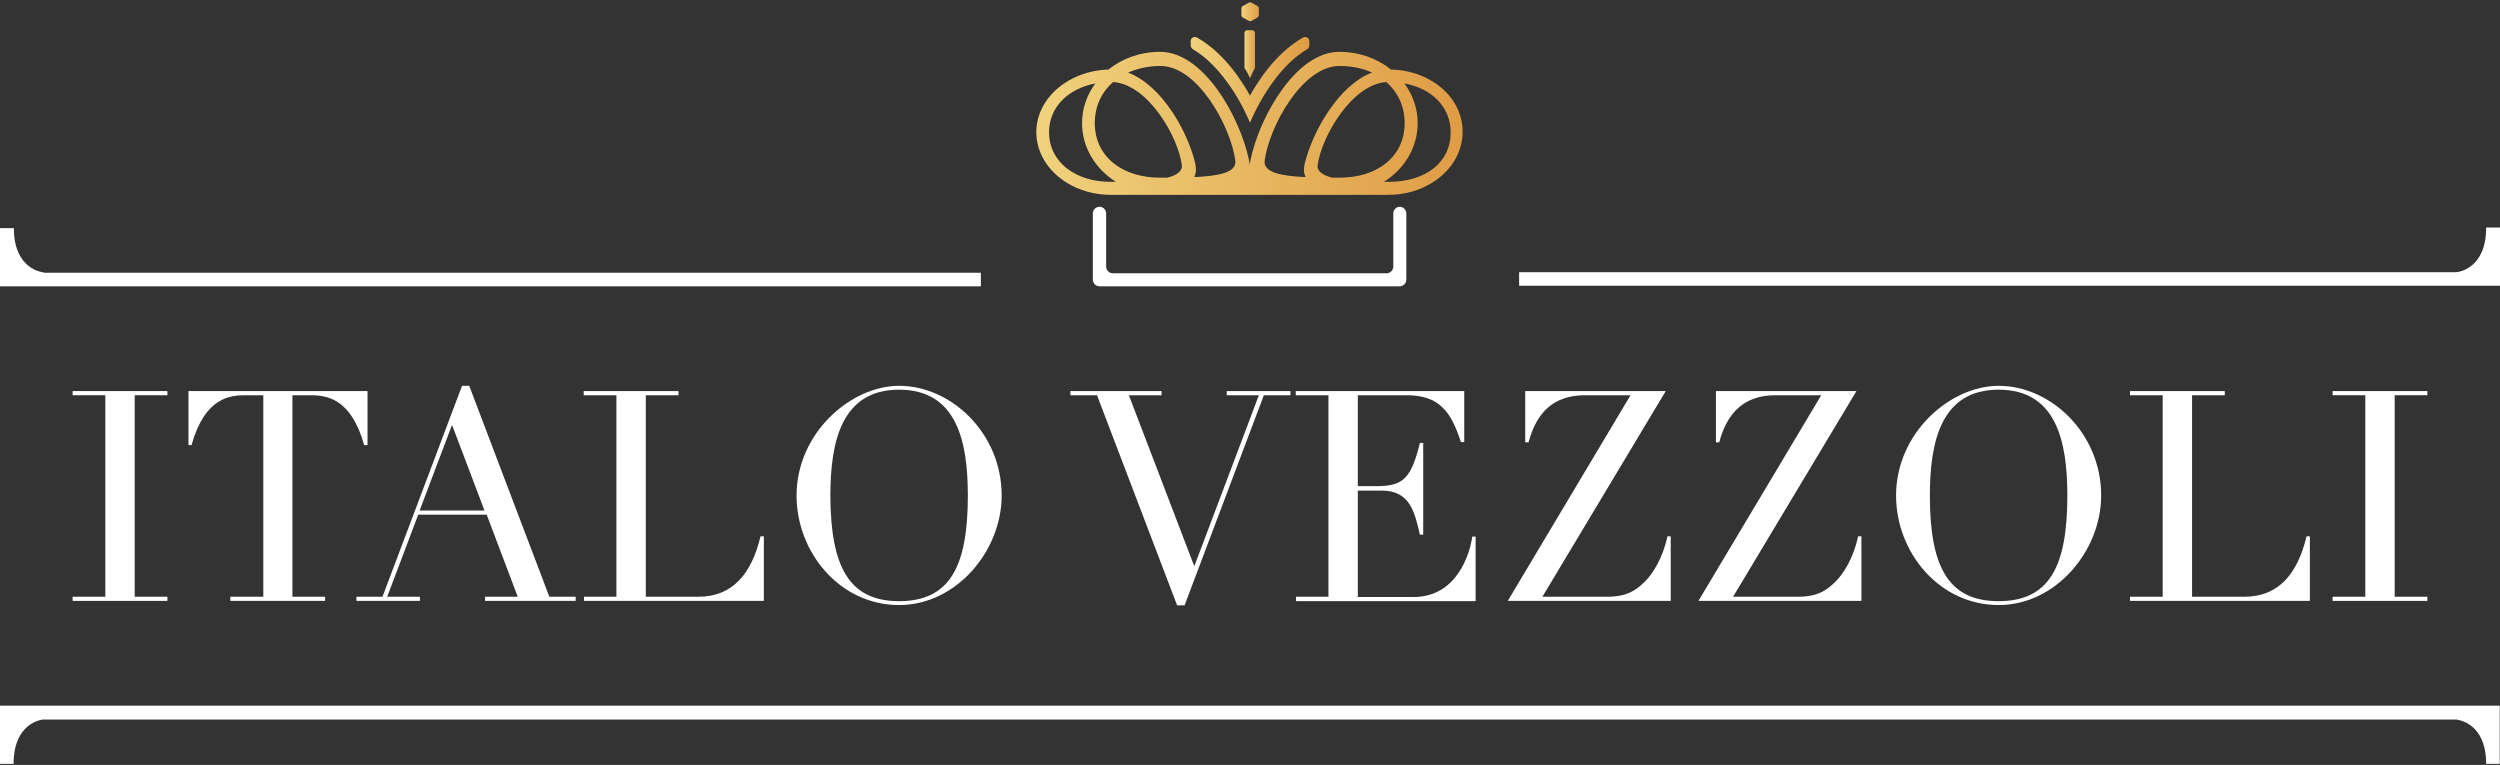
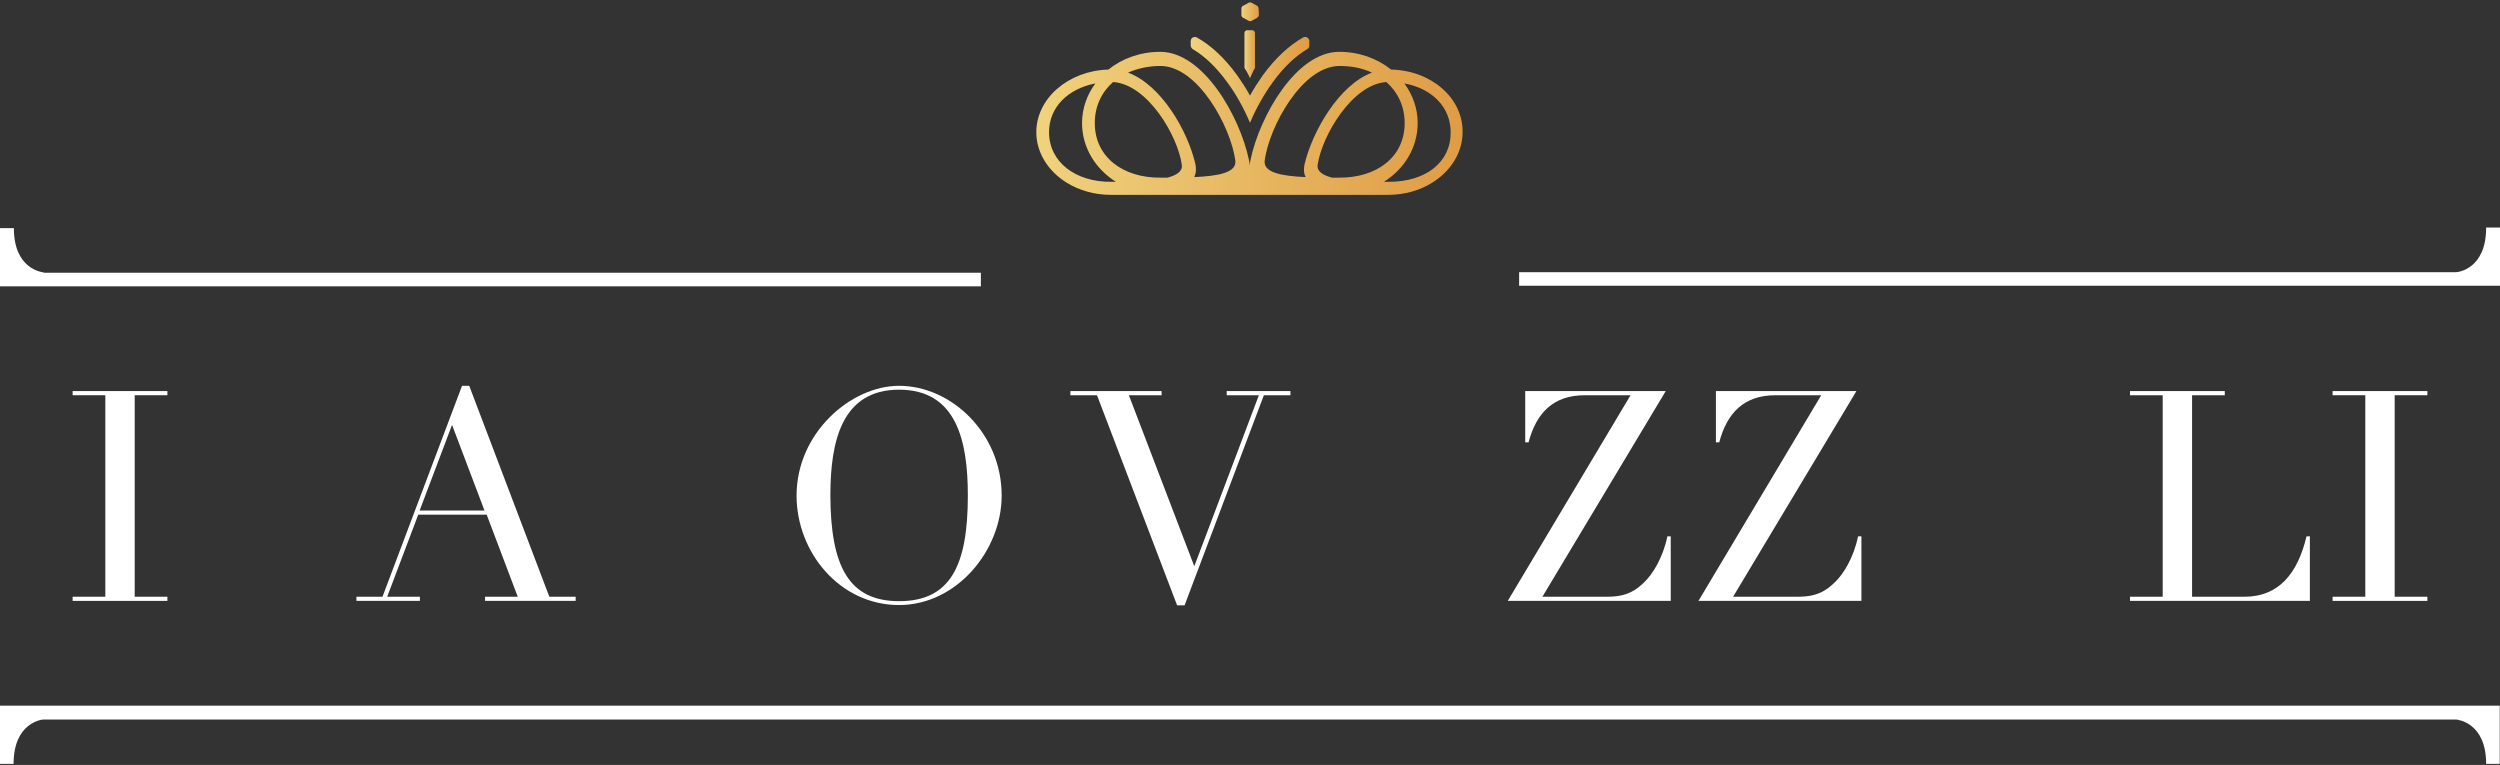
<svg xmlns="http://www.w3.org/2000/svg" width="902" height="276" viewBox="0 0 902 276" fill="none">
  <rect x="0" y="0" width="902" height="276" fill="#333333" stroke="none" />
  <path d="M26.2 215.3H38V142.6H26.2V141.1H60.4V142.6H48.6V215.3H60.4V216.8H26.2V215.3Z" fill="white" />
-   <path d="M83.2 215.3H95V142.6H88.8C83.2 142.6 74 143.1 69.1 160.6H68V141.1H132.6V160.6H131.4C126.5 143.2 117.4 142.6 111.7 142.6H105.5V215.3H117.3V216.8H83.1V215.3H83.2Z" fill="white" />
  <path d="M128.6 215.3H138L166.7 139.2H169.3L198.2 215.3H207.7V216.8H175V215.3H186.8L175.6 185.7H150.9L139.7 215.3H151.5V216.8H128.6V215.3ZM174.8 184.2L163.1 153.3L151.4 184.2H174.8Z" fill="white" />
-   <path d="M210.6 215.3H222.4V142.6H210.6V141.1H244.8V142.6H233V215.3H252C264.4 215.3 271.2 206.9 274.4 193.5H275.6V216.8H210.7V215.3H210.6Z" fill="white" />
  <path d="M324.4 139.2C343.1 139.2 361.4 156.2 361.4 178.8C361.4 198.7 345.1 218.3 324.4 218.3C303 218.3 287.4 199.3 287.4 178.8C287.4 156.2 307 139.2 324.4 139.2ZM324.4 216.9C342.7 216.9 349.2 204.4 349.2 178.8C349.2 159.2 345.2 140.6 324.4 140.6C303.7 140.6 299.6 159.2 299.6 178.8C299.7 204.3 306.2 216.9 324.4 216.9Z" fill="white" />
  <path d="M386.3 141.1H419.1V142.6H407.3L430.9 204.3L454.2 142.6H442.6V141.1H465.6V142.6H456L427.4 218.4H424.7L395.8 142.6H386.2V141.1H386.3Z" fill="white" />
-   <path d="M467.5 215.3H479.3V142.6H467.5V141.1H528.3V159.5H527.1C523.5 148.4 519.2 142.6 507.5 142.6H489.9V175.4H496.8C506.3 175.4 509.2 172.5 512.3 159.8H513.5V192.9H512.3C510.4 184.7 508.7 177 498.5 177H489.9V215.4H510C525.5 215.4 530.3 200.1 531.2 193.6H532.4V216.9H467.6V215.3H467.5Z" fill="white" />
  <path d="M550.3 141.1H601L556.5 215.3H579.9C587 215.3 590.2 213 593.2 210.1C596.3 207.2 600 201.2 601.6 193.5H602.8V216.8H544L588.3 142.6H571.8C560.4 142.6 554.3 149 551.5 159.6H550.3V141.1Z" fill="white" />
  <path d="M619.1 141.1H669.8L625.3 215.3H648.7C655.8 215.3 659 213 662 210.1C665.1 207.2 668.8 201.2 670.4 193.5H671.6V216.8H612.8L657.1 142.6H640.6C629.2 142.6 623.1 149 620.3 159.6H619.1V141.1Z" fill="white" />
-   <path d="M721.1 139.2C739.8 139.2 758.1 156.2 758.1 178.8C758.1 198.7 741.8 218.3 721.1 218.3C699.7 218.3 684.1 199.3 684.1 178.8C684.1 156.2 703.6 139.2 721.1 139.2ZM721.1 216.9C739.4 216.9 745.9 204.4 745.9 178.8C745.9 159.2 741.9 140.6 721.1 140.6C700.4 140.6 696.3 159.2 696.3 178.8C696.3 204.3 702.8 216.9 721.1 216.9Z" fill="white" />
  <path d="M768.5 215.3H780.3V142.6H768.5V141.1H802.7V142.6H790.9V215.3H809.8C822.2 215.3 829 206.9 832.2 193.5H833.4V216.8H768.5V215.3Z" fill="white" />
  <path d="M841.6 215.3H853.4V142.6H841.6V141.1H875.8V142.6H864V215.3H875.8V216.8H841.6V215.3Z" fill="white" />
  <path d="M886.4 254.6H451H15.6H0V275.6H4.9C4.9 260.8 15 259.6 15.7 259.6H451H886.2C886.9 259.7 897 260.8 897 275.6H901.9V254.6H886.4Z" fill="white" />
  <path d="M15.8 98.3C15.1 98.2 5 97.1 5 82.3H0V103.3H15.6H353.9V98.4H15.8V98.3Z" fill="white" />
  <path d="M897 82.2C897 97 886.9 98.2 886.2 98.2H548.1V103.1H886.4H902V82.1H897V82.2Z" fill="white" />
  <path d="M501.9 25.1C496.9 21.1 490.4 18.7 483.2 18.7C467.6 18.7 454.5 42 451.2 57.6C451 58.4 451 59.1 450.9 59.8C450.9 59.1 450.8 58.4 450.6 57.6C447.3 42 434.2 18.7 418.6 18.7C411.4 18.7 404.9 21.1 399.9 25.1C385.5 25.5 373.9 35.5 373.9 47.7C373.9 55.2 378.3 61.9 385 66C389.4 68.7 394.9 70.3 400.7 70.3H500.9C506.8 70.3 512.2 68.7 516.6 66C523.3 61.9 527.7 55.2 527.7 47.7C527.9 35.4 516.4 25.4 501.9 25.1ZM480.6 64.1C477.2 63.2 475.1 61.8 475.4 59.5C476.9 49.1 487.8 30.4 500.2 29.6C504.3 33.2 506.8 38.3 506.8 44.4C506.8 56.7 496.7 64.2 483.1 64.1C482.4 64.1 481.5 64.1 480.6 64.1ZM418.7 64.1C405.2 64.2 395 56.7 395 44.4C395 38.3 397.5 33.2 401.6 29.6C414.1 30.4 425 49.1 426.4 59.5C426.7 61.8 424.6 63.2 421.2 64.1C420.4 64.1 419.6 64.1 418.7 64.1ZM456.3 57.9C457.9 45.8 469.8 23.8 483.3 23.8C487.6 23.8 491.6 24.6 495 26.2C483 30.7 473.5 47.5 470.7 59.2C470.3 61.1 470.4 62.6 471.1 63.9C462.4 63.5 455.7 62.3 456.3 57.9ZM445.7 57.9C446.3 62.3 439.6 63.5 430.9 63.9C431.5 62.6 431.7 61.1 431.3 59.2C428.6 47.4 419.1 30.7 407 26.2C410.4 24.7 414.4 23.8 418.7 23.8C432.2 23.8 444.1 45.8 445.7 57.9ZM378.5 47.7C378.5 38.6 385.4 32 395.2 30.1C392.2 34.2 390.4 39.1 390.4 44.4C390.4 53.2 395.2 60.9 402.6 65.6C402 65.6 401.4 65.6 400.9 65.6C388.1 65.7 378.5 58.5 378.5 47.7ZM501.1 65.6C500.5 65.6 499.9 65.6 499.3 65.6C506.7 61 511.5 53.2 511.5 44.4C511.5 39.1 509.7 34.2 506.7 30.1C516.6 31.9 523.4 38.6 523.4 47.7C523.5 58.5 514.5 65.6 501.1 65.6Z" fill="url(#paint0_linear_1_113)" />
  <path d="M451 28.2C451 28.2 452.1 25.7 452.7 24.7C452.8 24.6 452.8 24.4 452.8 24.2V11.9C452.8 11.4 452.4 10.9 451.8 10.9H450.9H450C449.5 10.9 449 11.3 449 11.9V24.2C449 24.4 449 24.5 449.1 24.7C449.9 25.7 451 28.2 451 28.2Z" fill="url(#paint1_linear_1_113)" />
  <path d="M455.6 27.2C454 29.5 452.4 31.9 451 34.5C449.6 31.9 448 29.5 446.4 27.2C441.9 21 437 16.4 431.8 13.5C430.8 13 429.6 13.7 429.6 14.8V16.4C429.6 16.9 429.9 17.4 430.3 17.7C434.7 20.3 438.9 24.3 442.8 29.7C446 34 448.8 39.1 451 44.3C453.2 39.1 456 34.1 459.2 29.7C463.1 24.3 467.3 20.3 471.7 17.7C472.2 17.4 472.4 17 472.4 16.4V14.8C472.4 13.7 471.2 13 470.2 13.5C465.1 16.4 460.1 21 455.6 27.2Z" fill="url(#paint2_linear_1_113)" />
-   <path d="M447.9 3.1V5.4C447.9 5.8 448.1 6.2 448.5 6.4L450.5 7.5C450.8 7.7 451.3 7.7 451.6 7.5L453.6 6.4C453.9 6.2 454.2 5.8 454.2 5.4V3.1C454.2 2.7 454 2.3 453.6 2.1L451.6 1C451.3 0.8 450.8 0.8 450.5 1L448.5 2.1C448.1 2.3 447.9 2.7 447.9 3.1Z" fill="url(#paint3_linear_1_113)" />
-   <path d="M502.7 77V96.2C502.7 97.5 501.6 98.6 500.3 98.6H401.5C400.2 98.6 399.1 97.5 399.1 96.2V77C399.1 75.7 398 74.6 396.7 74.6C395.4 74.6 394.3 75.7 394.3 77V100.9C394.3 102.2 395.4 103.3 396.7 103.3H399.1H502.6H505C506.3 103.3 507.4 102.2 507.4 100.9V77C507.4 75.7 506.3 74.6 505 74.6C503.8 74.6 502.7 75.7 502.7 77Z" fill="white" />
+   <path d="M447.9 3.1V5.4C447.9 5.8 448.1 6.2 448.5 6.4L450.5 7.5C450.8 7.7 451.3 7.7 451.6 7.5L453.6 6.4C453.9 6.2 454.2 5.8 454.2 5.4C454.2 2.7 454 2.3 453.6 2.1L451.6 1C451.3 0.8 450.8 0.8 450.5 1L448.5 2.1C448.1 2.3 447.9 2.7 447.9 3.1Z" fill="url(#paint3_linear_1_113)" />
  <defs>
    <linearGradient id="paint0_linear_1_113" x1="374.072" y1="44.472" x2="527.928" y2="44.472" gradientUnits="userSpaceOnUse">
      <stop stop-color="#F0D27D" />
      <stop offset="1" stop-color="#DF9C45" />
    </linearGradient>
    <linearGradient id="paint1_linear_1_113" x1="449.104" y1="19.577" x2="452.896" y2="19.577" gradientUnits="userSpaceOnUse">
      <stop stop-color="#F0D27D" />
      <stop offset="1" stop-color="#DF9C45" />
    </linearGradient>
    <linearGradient id="paint2_linear_1_113" x1="429.594" y1="28.816" x2="472.405" y2="28.816" gradientUnits="userSpaceOnUse">
      <stop stop-color="#F0D27D" />
      <stop offset="1" stop-color="#DF9C45" />
    </linearGradient>
    <linearGradient id="paint3_linear_1_113" x1="447.905" y1="4.199" x2="454.095" y2="4.199" gradientUnits="userSpaceOnUse">
      <stop stop-color="#F0D27D" />
      <stop offset="1" stop-color="#DF9C45" />
    </linearGradient>
  </defs>
</svg>